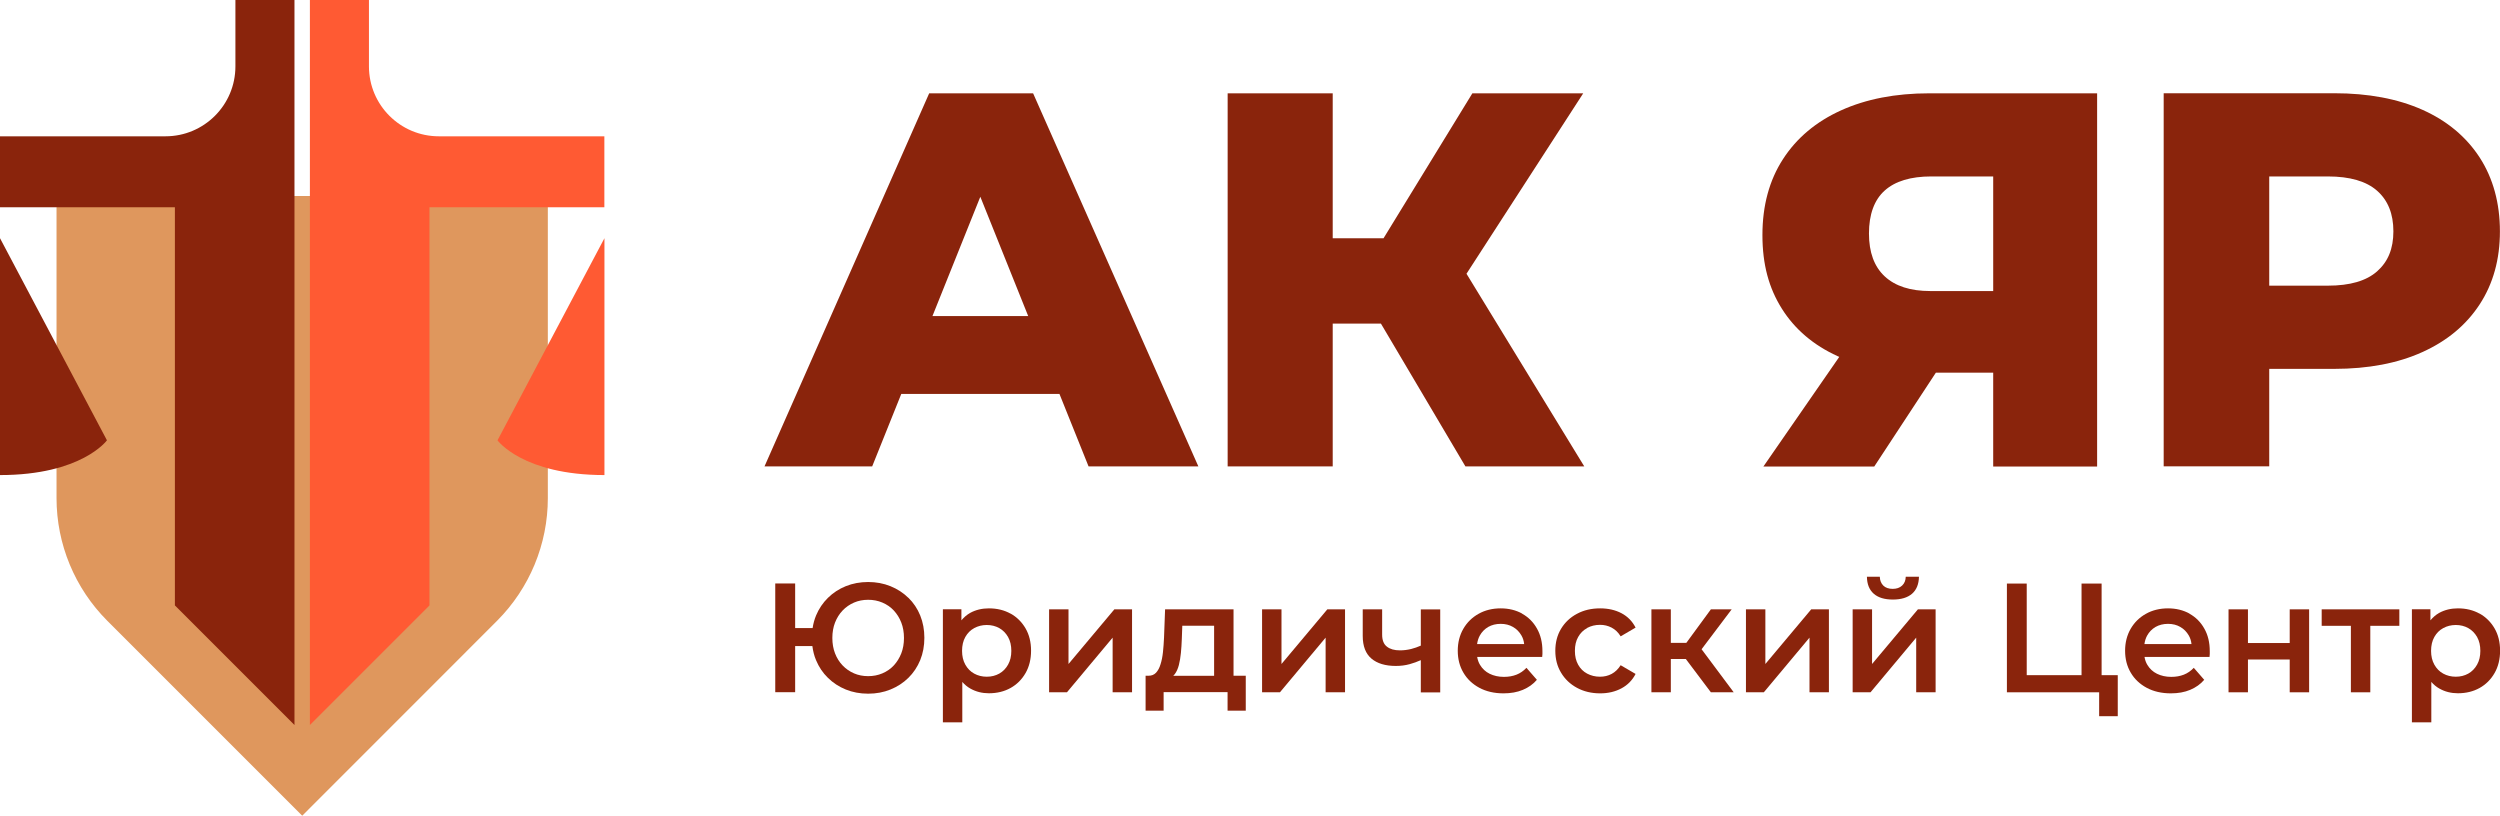
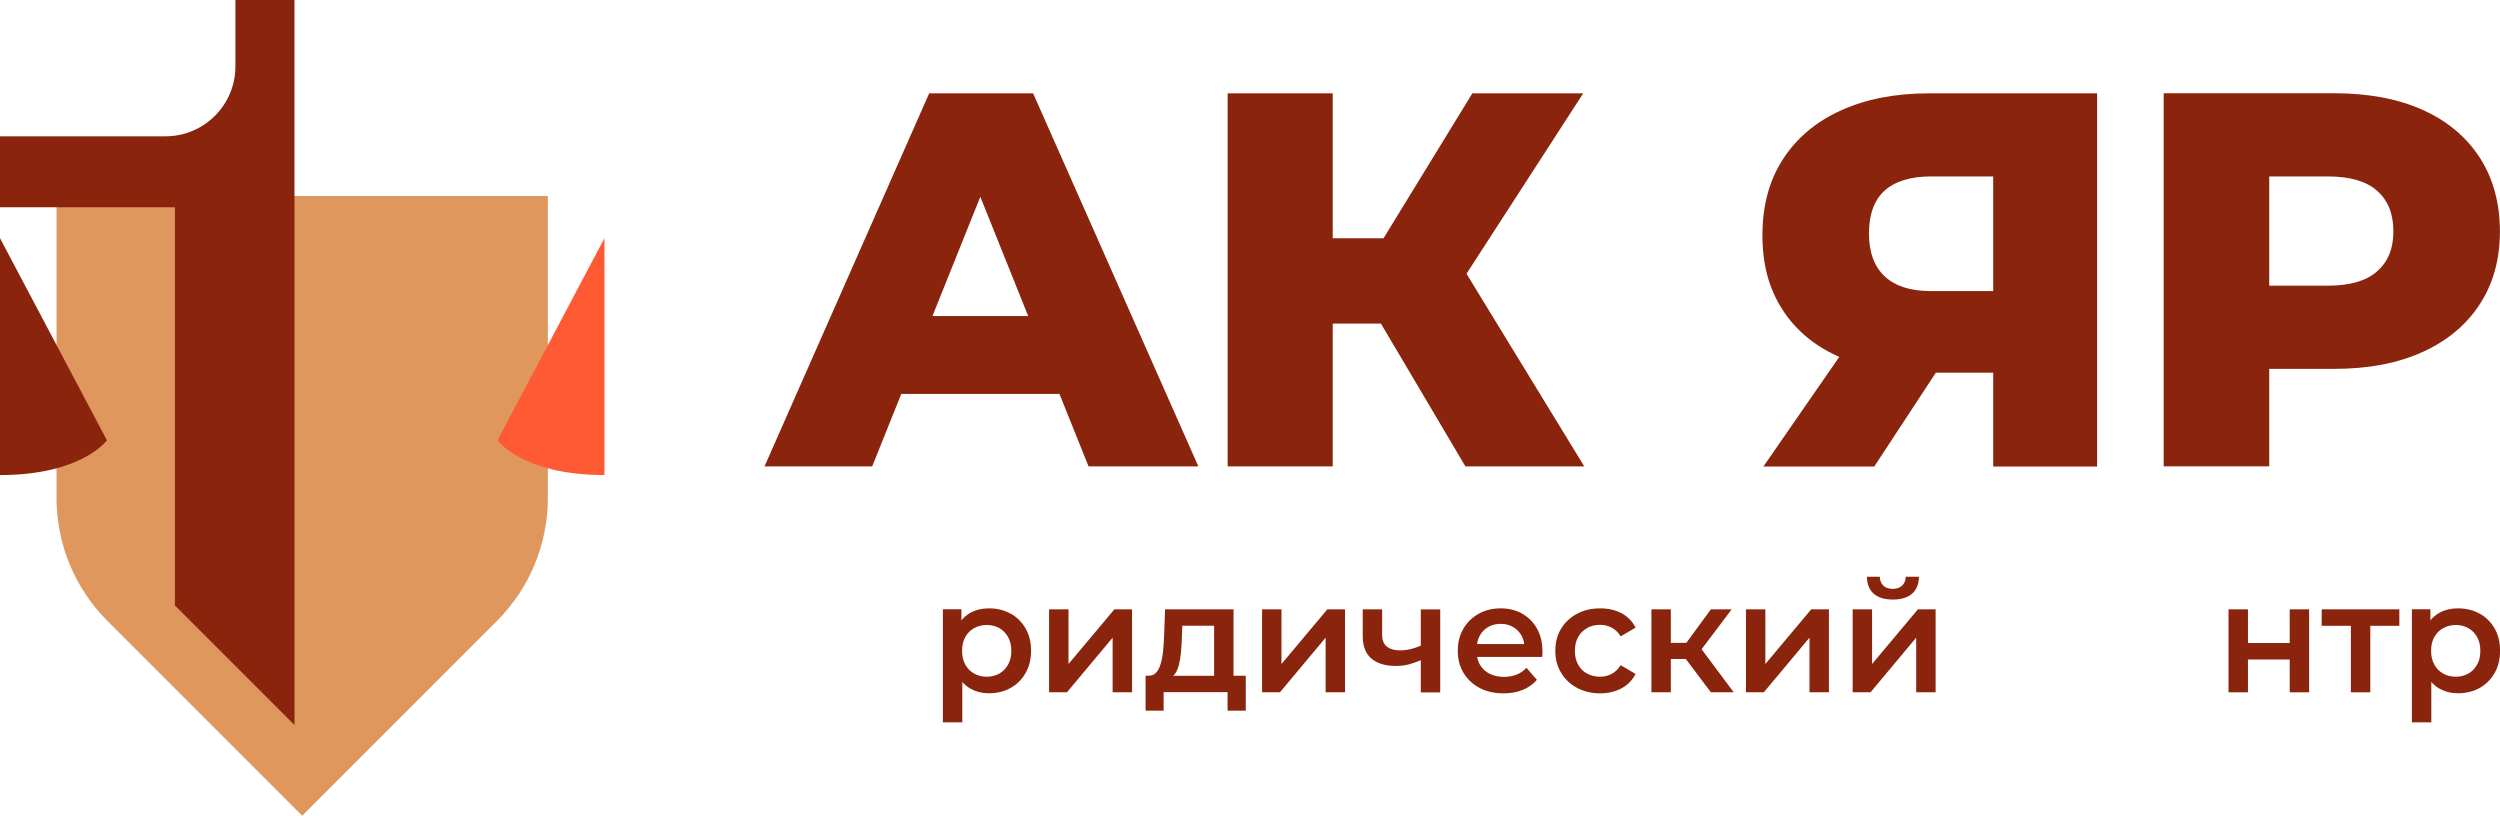
<svg xmlns="http://www.w3.org/2000/svg" id="_Слой_2" data-name="Слой 2" viewBox="0 0 306.48 100">
  <defs>
    <style> .cls-1 { fill: #ff5a33; } .cls-2 { fill: #df975d; } .cls-3 { fill: #8a240c; } </style>
  </defs>
  <g id="_Слой_1-2" data-name="Слой 1">
    <g>
      <g>
        <path class="cls-3" d="m110.48,48.29h19.4l3.57,8.89h13.46l-20.26-45.74h-12.74l-20.19,45.74h13.2l3.57-8.89Zm9.7-24.17l5.87,14.63h-11.74l5.87-14.63Z" />
        <polygon class="cls-3" points="163.38 39.67 169.29 39.67 179.65 57.18 194.22 57.18 179.78 33.56 194.09 11.44 180.5 11.44 169.61 29.21 163.38 29.21 163.38 11.44 150.5 11.44 150.5 57.18 163.38 57.18 163.38 39.67" />
        <path class="cls-3" d="m257.09,57.18V11.44h-20.58c-4.14,0-7.74.7-10.81,2.09-3.07,1.39-5.45,3.39-7.12,5.98-1.68,2.59-2.52,5.7-2.52,9.31s.79,6.49,2.38,9.02c1.59,2.53,3.87,4.47,6.83,5.82.07.03.14.06.21.09l-9.3,13.44h13.59l7.55-11.5h7.03v11.5h12.74Zm-20.45-21.5c-2.44,0-4.3-.6-5.59-1.8-1.29-1.2-1.93-2.95-1.93-5.26s.64-4.11,1.93-5.26c1.28-1.15,3.19-1.73,5.72-1.73h7.58v14.05h-7.71Z" />
        <path class="cls-3" d="m278.19,45.22h7.97c4.18,0,7.79-.69,10.81-2.06,3.03-1.37,5.37-3.32,7.02-5.85,1.65-2.53,2.48-5.51,2.48-8.95s-.83-6.5-2.48-9.05c-1.66-2.55-4-4.5-7.02-5.85-3.03-1.35-6.63-2.03-10.81-2.03h-20.91v45.74h12.94v-11.96Zm0-23.59h7.19c2.7,0,4.72.59,6.04,1.76,1.33,1.18,1.99,2.83,1.99,4.97s-.66,3.72-1.99,4.9c-1.33,1.18-3.34,1.76-6.04,1.76h-7.19v-13.4Z" />
-         <path class="cls-3" d="m111.36,73.29c-.62-.61-1.36-1.09-2.2-1.43-.84-.34-1.76-.51-2.73-.51s-1.9.17-2.74.51c-.84.34-1.57.82-2.19,1.43-.62.61-1.11,1.33-1.46,2.17-.2.49-.34,1-.42,1.54h-2.14v-5.47h-2.44v13.33h2.44v-5.66h2.11c.08.61.22,1.19.45,1.73.35.84.83,1.56,1.46,2.17.62.61,1.35,1.09,2.19,1.43.84.34,1.75.51,2.74.51s1.89-.17,2.73-.51c.84-.34,1.58-.82,2.2-1.43.62-.61,1.1-1.33,1.45-2.17.34-.84.51-1.75.51-2.74s-.17-1.9-.51-2.74c-.34-.84-.83-1.56-1.45-2.17Zm-.87,6.81c-.22.56-.53,1.06-.92,1.48-.39.42-.86.74-1.4.97-.54.23-1.12.34-1.74.34s-1.2-.11-1.73-.34c-.53-.23-1-.55-1.4-.97-.4-.42-.71-.91-.93-1.48-.22-.56-.33-1.2-.33-1.89s.11-1.33.33-1.89c.22-.56.53-1.06.93-1.48.4-.42.87-.74,1.4-.97s1.11-.34,1.73-.34,1.2.11,1.74.34c.54.23,1.01.55,1.4.97.39.42.7.91.92,1.48.22.56.33,1.2.33,1.89s-.11,1.33-.33,1.89Z" />
        <path class="cls-3" d="m123.89,75.23c-.77-.43-1.65-.65-2.66-.65-.86,0-1.63.19-2.3.56-.41.23-.76.54-1.07.91v-1.36h-2.27v13.86h2.38v-4.95c.29.33.62.61,1,.82.68.38,1.43.57,2.26.57,1,0,1.89-.22,2.66-.65.77-.43,1.38-1.04,1.83-1.82.45-.78.68-1.7.68-2.75s-.23-1.97-.68-2.74c-.45-.77-1.06-1.38-1.83-1.81Zm-.31,6.25c-.27.48-.63.85-1.08,1.1-.45.25-.96.38-1.53.38s-1.09-.13-1.54-.38c-.46-.25-.82-.62-1.09-1.1-.27-.48-.4-1.05-.4-1.69s.13-1.23.4-1.7c.27-.48.63-.84,1.09-1.09.46-.25.97-.38,1.54-.38s1.08.13,1.53.38c.45.25.81.62,1.08,1.09.27.48.4,1.04.4,1.7s-.13,1.21-.4,1.69Z" />
        <polygon class="cls-3" points="130.99 81.4 130.99 74.7 128.61 74.7 128.61 84.87 130.8 84.87 136.4 78.17 136.4 84.87 138.78 84.87 138.78 74.7 136.61 74.7 130.99 81.4" />
        <path class="cls-3" d="m151.21,74.7h-8.38l-.13,3.48c-.03.61-.07,1.2-.13,1.76-.06.57-.16,1.07-.3,1.5-.13.44-.32.78-.55,1.03-.24.25-.54.37-.92.37h-.36v4.28h2.21v-2.27h7.84v2.27h2.23v-4.28h-1.5v-8.15Zm-2.38,8.15h-5c.07-.06.13-.13.19-.21.22-.29.38-.66.5-1.11.11-.45.2-.95.25-1.49.05-.54.09-1.1.11-1.69l.06-1.64h3.9v6.13Z" />
        <polygon class="cls-3" points="157.1 81.4 157.1 74.7 154.72 74.7 154.72 84.87 156.91 84.87 162.51 78.17 162.51 84.87 164.89 84.87 164.89 74.7 162.72 74.7 157.1 81.4" />
        <path class="cls-3" d="m174.18,79.15c-.39.17-.78.31-1.18.41-.46.11-.91.17-1.37.17-.69,0-1.22-.15-1.61-.46-.39-.3-.58-.79-.58-1.47v-3.1h-2.38v3.26c0,1.26.36,2.18,1.07,2.78.71.6,1.71.9,2.99.9.6,0,1.16-.07,1.7-.22.48-.13.93-.3,1.36-.49v3.95h2.38v-10.17h-2.38v4.45Z" />
        <path class="cls-3" d="m186.62,75.23c-.77-.43-1.66-.65-2.65-.65s-1.92.22-2.71.67c-.79.44-1.42,1.06-1.87,1.84-.45.78-.68,1.68-.68,2.69s.23,1.9.69,2.68c.46.79,1.12,1.41,1.96,1.86.84.45,1.83.68,2.96.68.89,0,1.68-.14,2.37-.43.69-.29,1.27-.7,1.72-1.23l-1.28-1.47c-.36.38-.76.66-1.22.84-.46.18-.97.27-1.54.27-.66,0-1.24-.13-1.75-.38-.51-.25-.9-.62-1.18-1.09-.18-.29-.29-.62-.35-.97h7.97c.01-.11.02-.23.03-.36,0-.13,0-.24,0-.34,0-1.07-.22-1.99-.67-2.78-.44-.79-1.05-1.4-1.83-1.83Zm-5.54,3.73c.05-.38.16-.73.33-1.04.25-.45.59-.8,1.03-1.06.44-.25.95-.38,1.53-.38s1.08.13,1.51.38c.44.25.78.6,1.04,1.05.18.31.29.66.33,1.05h-5.78Z" />
        <path class="cls-3" d="m194.57,76.98c.47-.25,1-.38,1.58-.38.51,0,.98.11,1.42.34s.81.58,1.11,1.07l1.83-1.07c-.39-.77-.97-1.36-1.72-1.76-.76-.4-1.63-.6-2.62-.6-1.07,0-2.02.22-2.85.67-.83.44-1.48,1.06-1.95,1.84-.47.78-.7,1.68-.7,2.69s.23,1.9.7,2.68c.47.79,1.12,1.41,1.95,1.86.83.45,1.78.68,2.85.68.99,0,1.86-.21,2.62-.62.76-.41,1.33-1,1.72-1.76l-1.83-1.07c-.3.48-.68.84-1.11,1.07s-.91.34-1.42.34c-.58,0-1.11-.13-1.58-.38-.47-.25-.84-.62-1.1-1.09-.27-.48-.4-1.04-.4-1.7s.13-1.23.4-1.7c.27-.48.63-.84,1.1-1.09Z" />
        <polygon class="cls-3" points="212.29 74.7 209.74 74.7 206.73 78.81 204.83 78.81 204.83 74.7 202.45 74.7 202.45 84.87 204.83 84.87 204.83 80.79 206.67 80.79 209.74 84.87 212.54 84.87 208.6 79.59 212.29 74.7" />
        <polygon class="cls-3" points="216.42 81.4 216.42 74.7 214.04 74.7 214.04 84.87 216.23 84.87 221.83 78.17 221.83 84.87 224.21 84.87 224.21 74.7 222.04 74.7 216.42 81.4" />
        <path class="cls-3" d="m232.05,73.5c1.02,0,1.8-.24,2.35-.71.55-.48.83-1.17.85-2.09h-1.62c-.01.46-.16.82-.45,1.09-.29.27-.67.4-1.15.4s-.88-.13-1.15-.4c-.27-.27-.42-.63-.43-1.09h-1.58c.01.91.29,1.61.84,2.09.55.48,1.33.71,2.34.71Z" />
        <polygon class="cls-3" points="229.5 81.4 229.5 74.7 227.12 74.7 227.12 84.87 229.31 84.87 234.91 78.17 234.91 84.87 237.29 84.87 237.29 74.7 235.12 74.7 229.5 81.4" />
-         <polygon class="cls-3" points="257.64 71.54 255.18 71.54 255.18 82.77 248.46 82.77 248.46 71.54 246.03 71.54 246.03 84.87 255.18 84.87 257.34 84.87 257.34 87.8 259.62 87.8 259.62 82.77 257.64 82.77 257.64 71.54" />
-         <path class="cls-3" d="m268.43,75.23c-.77-.43-1.66-.65-2.65-.65s-1.92.22-2.71.67c-.79.44-1.42,1.06-1.87,1.84s-.68,1.68-.68,2.69.23,1.9.69,2.68c.46.79,1.12,1.41,1.96,1.86.84.45,1.83.68,2.96.68.89,0,1.68-.14,2.37-.43.69-.29,1.27-.7,1.72-1.23l-1.28-1.47c-.36.38-.76.66-1.22.84-.46.18-.97.27-1.54.27-.66,0-1.24-.13-1.75-.38-.51-.25-.9-.62-1.18-1.09-.18-.29-.29-.62-.35-.97h7.97c.01-.11.02-.23.03-.36,0-.13,0-.24,0-.34,0-1.07-.22-1.99-.67-2.78-.44-.79-1.05-1.4-1.83-1.83Zm-5.54,3.73c.05-.38.16-.73.33-1.04.25-.45.59-.8,1.03-1.06.44-.25.95-.38,1.53-.38s1.08.13,1.51.38c.44.25.78.6,1.04,1.05.18.31.29.66.33,1.05h-5.78Z" />
        <polygon class="cls-3" points="280.7 78.83 275.58 78.83 275.58 74.7 273.2 74.7 273.2 84.87 275.58 84.87 275.58 80.85 280.7 80.85 280.7 84.87 283.08 84.87 283.08 74.7 280.7 74.7 280.7 78.83" />
        <polygon class="cls-3" points="284.62 76.72 288.2 76.72 288.2 84.87 290.58 84.87 290.58 76.72 294.14 76.72 294.14 74.7 284.62 74.7 284.62 76.72" />
        <path class="cls-3" d="m303.98,75.23c-.77-.43-1.65-.65-2.66-.65-.86,0-1.63.19-2.3.56-.41.23-.76.54-1.07.91v-1.36h-2.27v13.86h2.38v-4.95c.29.33.62.61,1,.82.68.38,1.43.57,2.26.57,1,0,1.89-.22,2.66-.65.77-.43,1.38-1.04,1.83-1.82.45-.78.68-1.7.68-2.75s-.23-1.97-.68-2.74c-.45-.77-1.06-1.38-1.83-1.81Zm-.31,6.25c-.27.48-.63.85-1.08,1.1-.45.25-.96.38-1.53.38s-1.09-.13-1.54-.38c-.46-.25-.82-.62-1.09-1.1-.27-.48-.4-1.05-.4-1.69s.13-1.23.4-1.7c.27-.48.63-.84,1.09-1.09.46-.25.97-.38,1.54-.38s1.08.13,1.53.38c.45.25.81.62,1.08,1.09.27.48.4,1.04.4,1.7s-.13,1.21-.4,1.69Z" />
      </g>
      <g>
        <path class="cls-2" d="m6.93,24.03v37.04c0,5.64,2.24,11.04,6.22,15.03l23.9,23.9,23.89-23.9c3.98-3.99,6.22-9.39,6.22-15.03V24.03s-60.24,0-60.24,0Z" />
        <g>
-           <path class="cls-1" d="m45.23,0v8.14c0,4.73,3.84,8.57,8.57,8.57h20.29v8.7h-21.44s0,48.81,0,48.81l-14.66,14.66V0h7.24Z" />
          <path class="cls-1" d="m74.1,58.24c-10.02,0-13.11-4.26-13.11-4.26l13.11-24.78v29.04Z" />
        </g>
        <g>
          <path class="cls-3" d="m28.86,0v8.14c0,4.73-3.84,8.57-8.57,8.57H0v8.7h21.44v48.81l14.66,14.66V0h-7.24Z" />
          <path class="cls-3" d="m0,58.24c10.02,0,13.11-4.26,13.11-4.26L0,29.2v29.04Z" />
        </g>
      </g>
    </g>
  </g>
</svg>